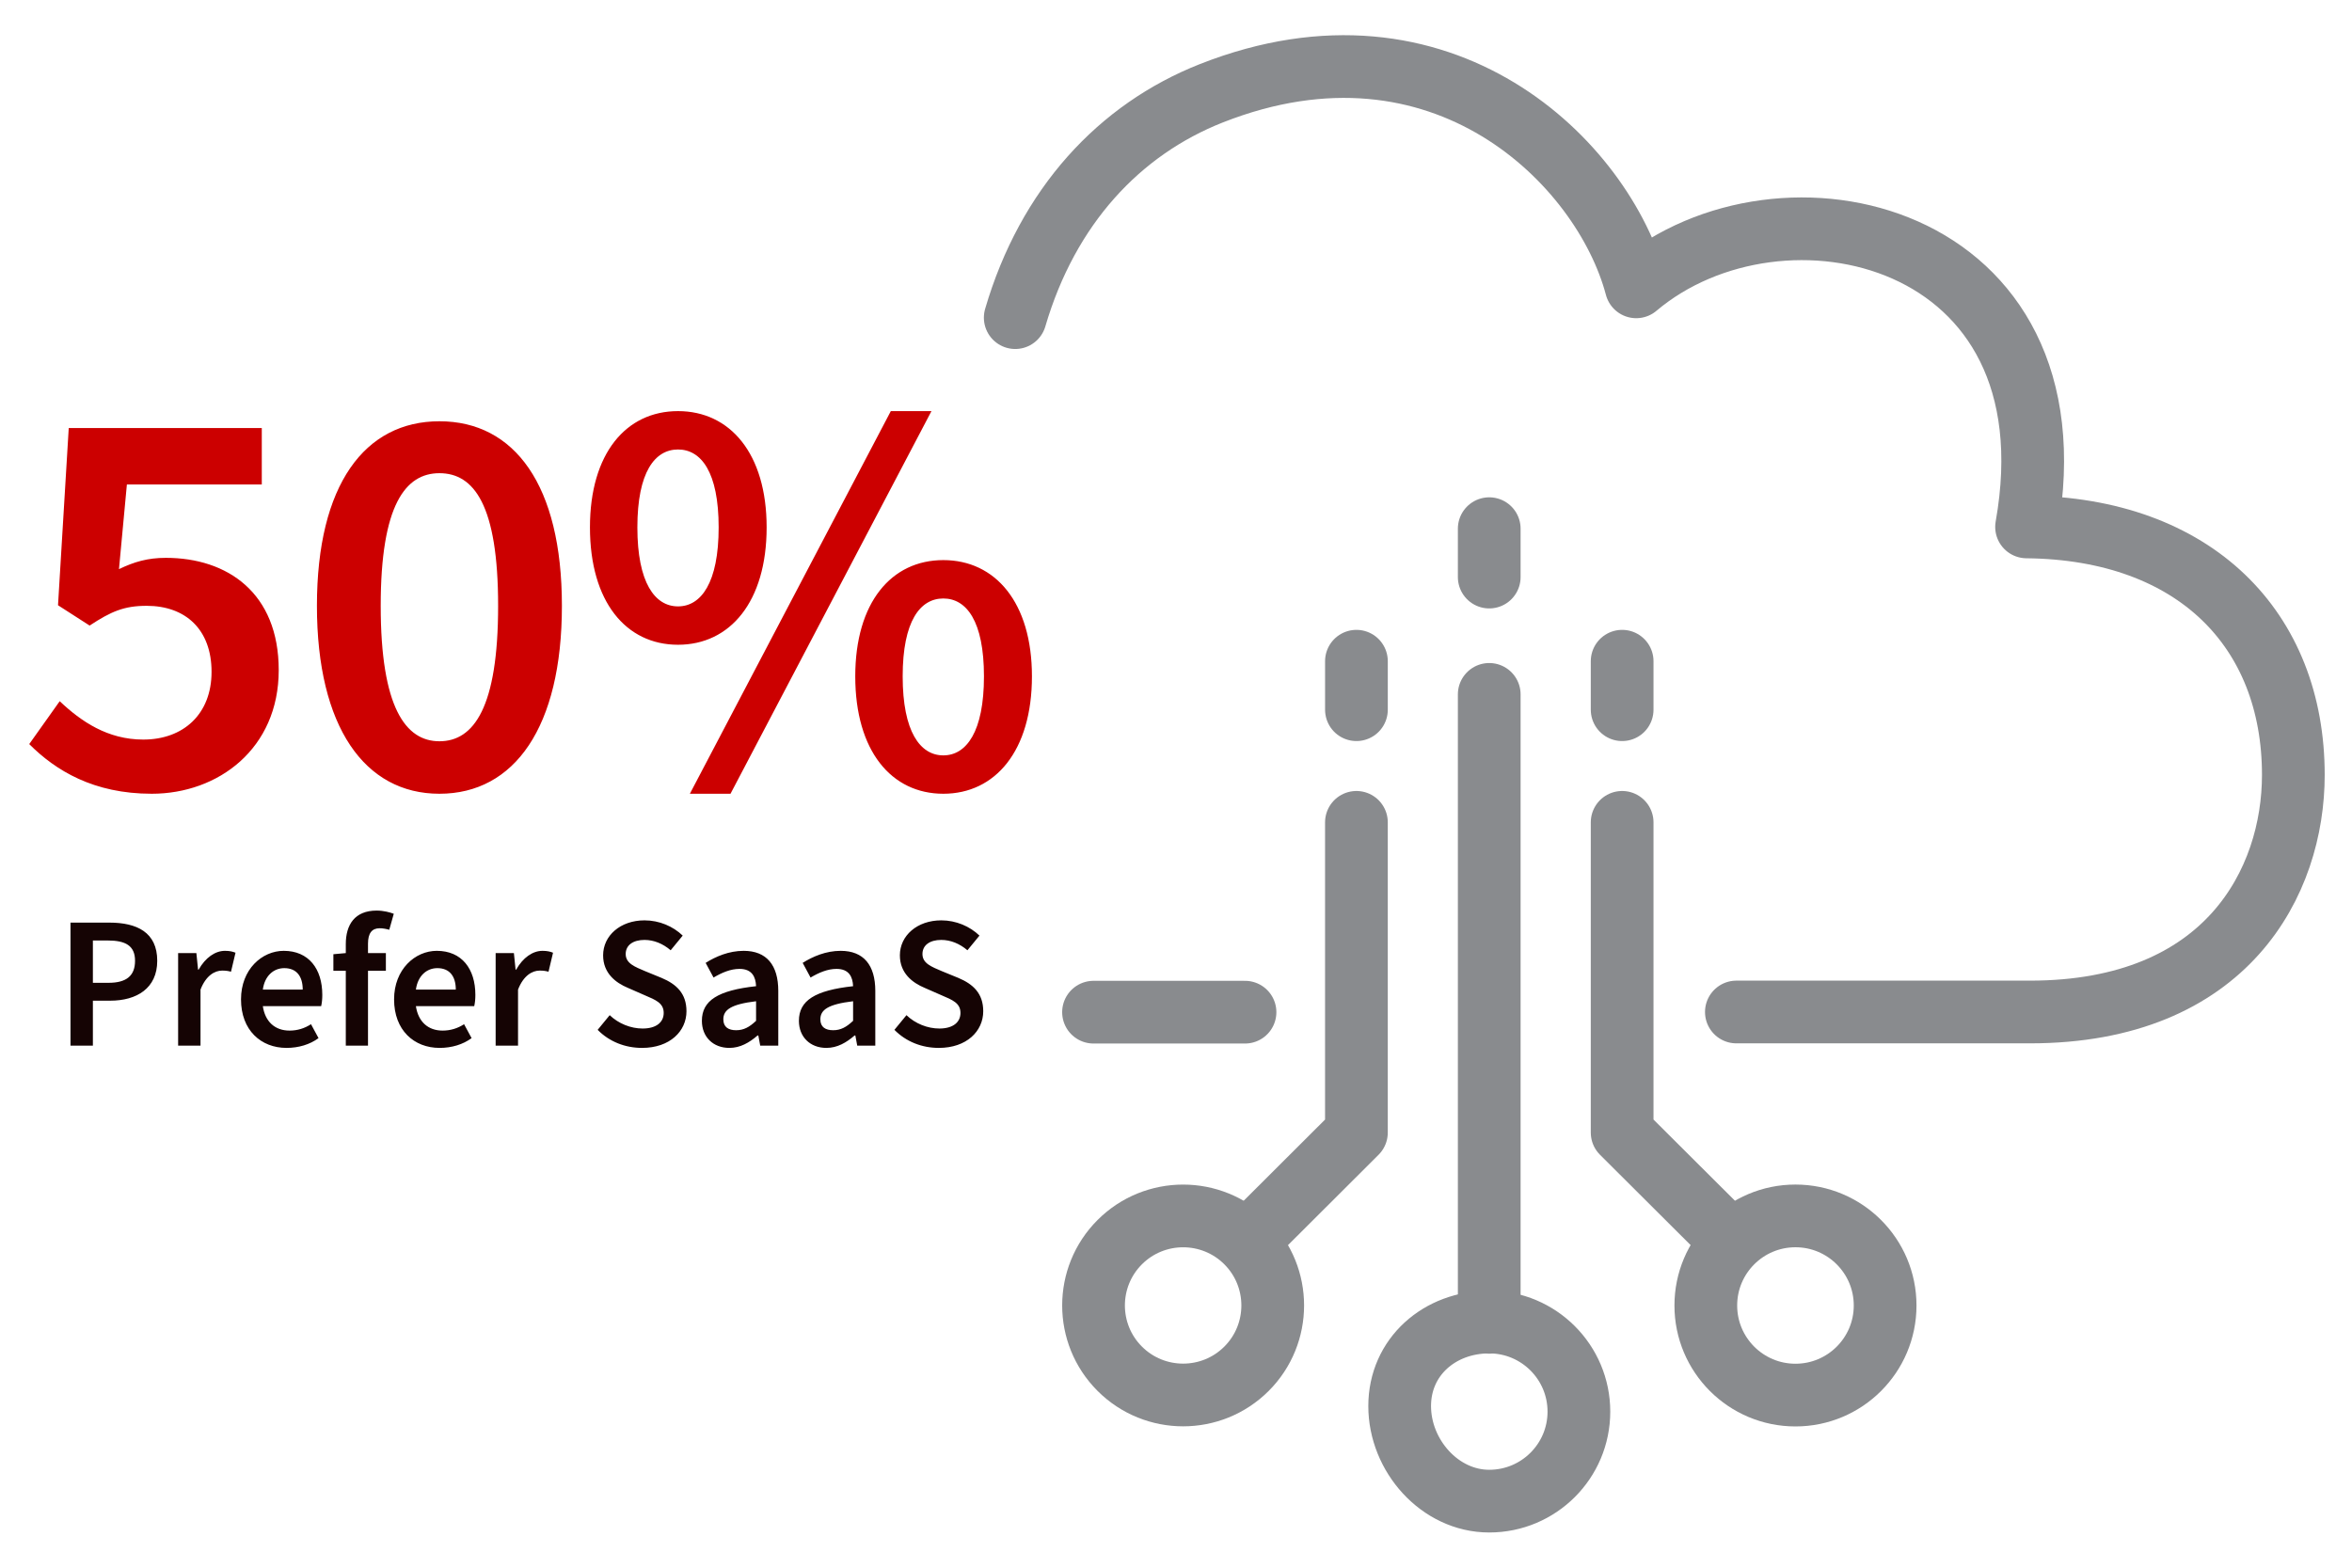
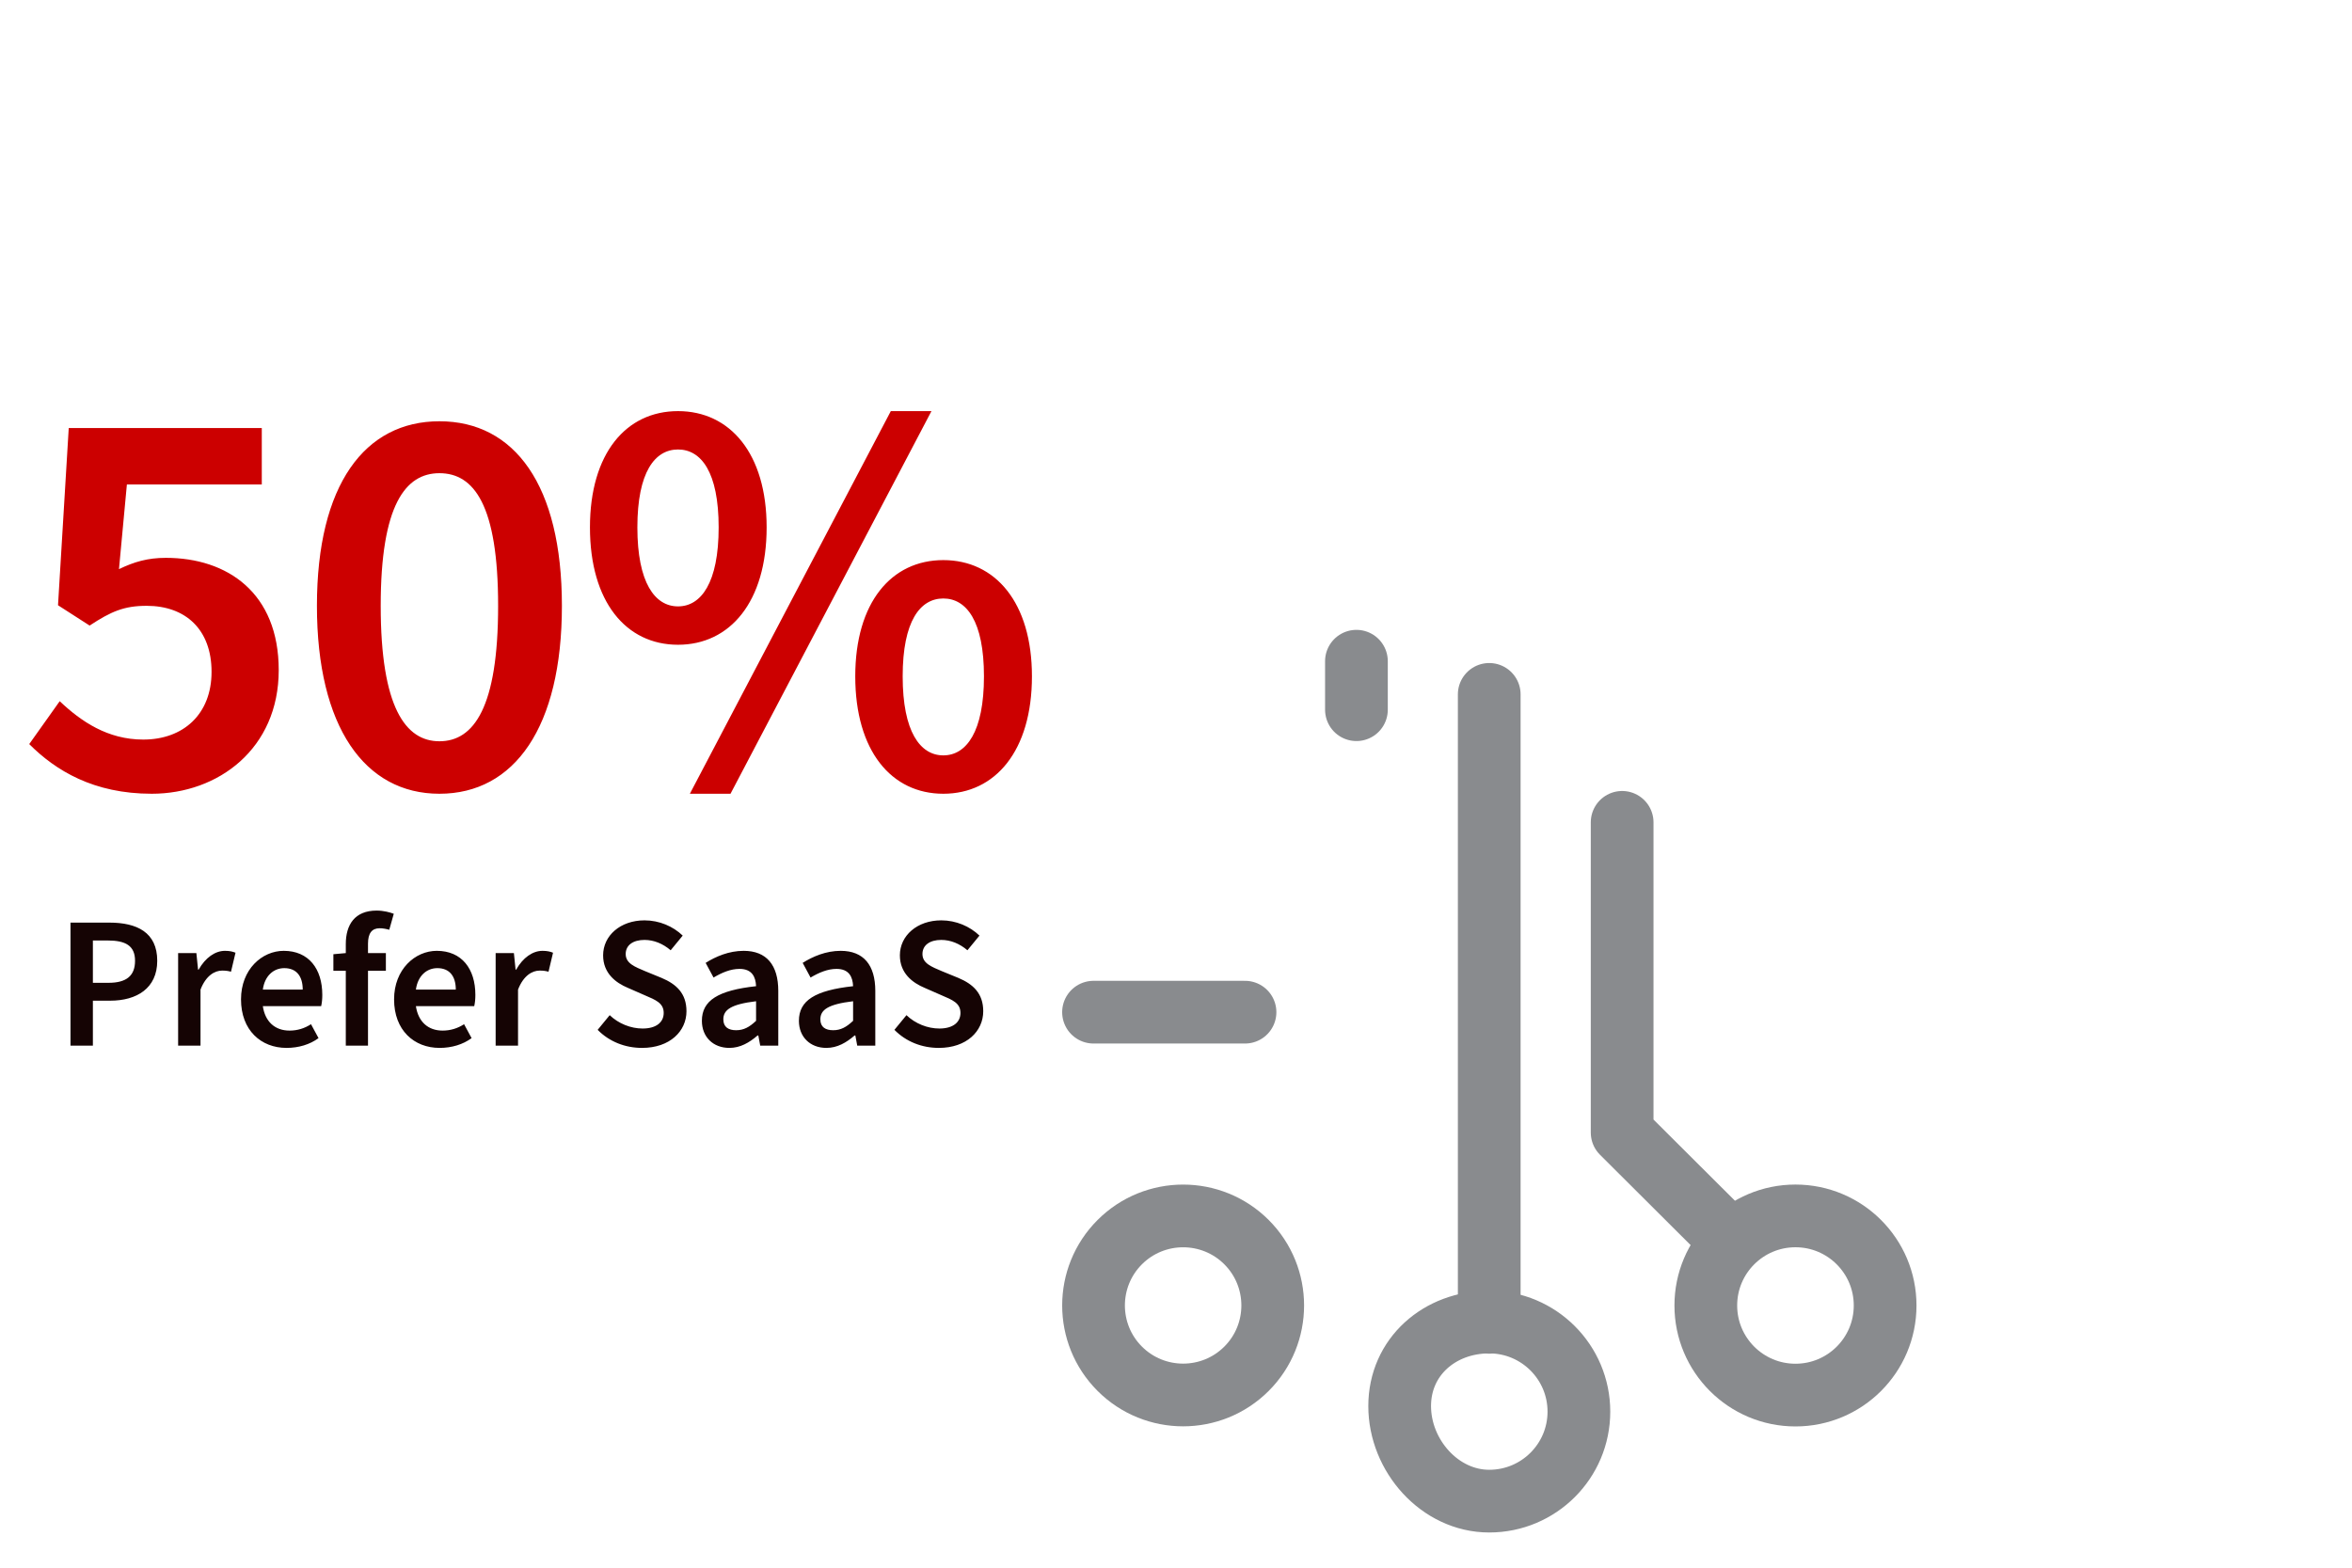
<svg xmlns="http://www.w3.org/2000/svg" width="300" height="200" viewBox="0 0 300 200" fill="none">
  <path d="M8.992 133.4V117.704H13.96C17.44 117.704 20.056 118.928 20.056 122.576C20.056 126.08 17.44 127.664 14.056 127.664H11.848V133.4H8.992ZM11.848 125.384H13.84C16.144 125.384 17.224 124.472 17.224 122.576C17.224 120.656 16.024 119.984 13.744 119.984H11.848V125.384ZM22.72 133.4V121.592H25.048L25.264 123.704H25.336C26.2 122.168 27.448 121.304 28.696 121.304C29.296 121.304 29.68 121.4 30.04 121.544L29.464 123.968C29.104 123.872 28.816 123.824 28.336 123.824C27.4 123.824 26.272 124.448 25.576 126.248V133.4H22.72ZM36.549 133.688C33.285 133.688 30.741 131.432 30.741 127.496C30.741 123.656 33.429 121.304 36.189 121.304C39.381 121.304 41.109 123.608 41.109 126.92C41.109 127.496 41.061 127.928 40.965 128.36H33.525C33.813 130.328 35.061 131.48 36.933 131.48C37.941 131.48 38.853 131.192 39.669 130.664L40.629 132.44C39.525 133.256 38.085 133.688 36.549 133.688ZM33.525 126.248H38.613C38.613 124.52 37.797 123.512 36.261 123.512C34.917 123.512 33.765 124.472 33.525 126.248ZM44.107 133.4V123.848H42.523V121.736L44.107 121.592V120.44C44.107 117.992 45.235 116.168 48.043 116.168C48.907 116.168 49.723 116.384 50.227 116.576L49.651 118.616C49.219 118.496 48.811 118.424 48.427 118.424C47.443 118.424 46.939 119.048 46.939 120.392V121.592H49.219V123.848H46.939V133.4H44.107ZM56.073 133.688C52.809 133.688 50.265 131.432 50.265 127.496C50.265 123.656 52.953 121.304 55.713 121.304C58.905 121.304 60.633 123.608 60.633 126.92C60.633 127.496 60.585 127.928 60.489 128.36H53.049C53.337 130.328 54.585 131.48 56.457 131.48C57.465 131.48 58.377 131.192 59.193 130.664L60.153 132.44C59.049 133.256 57.609 133.688 56.073 133.688ZM53.049 126.248H58.137C58.137 124.52 57.321 123.512 55.785 123.512C54.441 123.512 53.289 124.472 53.049 126.248ZM63.22 133.4V121.592H65.548L65.764 123.704H65.836C66.7 122.168 67.948 121.304 69.196 121.304C69.796 121.304 70.18 121.4 70.54 121.544L69.964 123.968C69.604 123.872 69.316 123.824 68.836 123.824C67.9 123.824 66.772 124.448 66.076 126.248V133.4H63.22ZM81.896 133.688C79.736 133.688 77.72 132.896 76.232 131.384L77.768 129.512C78.896 130.592 80.456 131.216 81.968 131.216C83.696 131.216 84.656 130.424 84.656 129.224C84.656 127.976 83.648 127.568 82.232 126.968L80.096 126.032C78.536 125.384 76.928 124.16 76.928 121.88C76.928 119.36 79.136 117.416 82.208 117.416C84.104 117.416 85.856 118.184 87.08 119.36L85.544 121.232C84.56 120.392 83.408 119.912 82.208 119.912C80.744 119.912 79.808 120.584 79.808 121.712C79.808 122.912 80.984 123.344 82.28 123.896L84.392 124.76C86.264 125.552 87.56 126.728 87.56 129.008C87.56 131.552 85.448 133.688 81.896 133.688ZM93.03 133.688C90.966 133.688 89.526 132.296 89.526 130.232C89.526 127.64 91.59 126.344 96.438 125.816C96.39 124.616 95.91 123.608 94.326 123.608C93.174 123.608 92.07 124.088 91.014 124.712L90.006 122.84C91.302 122.024 92.982 121.304 94.854 121.304C97.782 121.304 99.27 123.128 99.27 126.416V133.4H96.966L96.726 132.104H96.63C95.574 133.016 94.422 133.688 93.03 133.688ZM93.894 131.432C94.854 131.432 95.574 131.048 96.438 130.232V127.736C93.222 128.12 92.262 128.84 92.262 130.04C92.262 131.048 92.934 131.432 93.894 131.432ZM105.405 133.688C103.341 133.688 101.901 132.296 101.901 130.232C101.901 127.64 103.965 126.344 108.813 125.816C108.765 124.616 108.285 123.608 106.701 123.608C105.549 123.608 104.445 124.088 103.389 124.712L102.381 122.84C103.677 122.024 105.357 121.304 107.229 121.304C110.157 121.304 111.645 123.128 111.645 126.416V133.4H109.341L109.101 132.104H109.005C107.949 133.016 106.797 133.688 105.405 133.688ZM106.269 131.432C107.229 131.432 107.949 131.048 108.813 130.232V127.736C105.597 128.12 104.637 128.84 104.637 130.04C104.637 131.048 105.309 131.432 106.269 131.432ZM119.748 133.688C117.588 133.688 115.572 132.896 114.084 131.384L115.62 129.512C116.748 130.592 118.308 131.216 119.82 131.216C121.548 131.216 122.508 130.424 122.508 129.224C122.508 127.976 121.5 127.568 120.084 126.968L117.948 126.032C116.388 125.384 114.78 124.16 114.78 121.88C114.78 119.36 116.988 117.416 120.06 117.416C121.956 117.416 123.708 118.184 124.932 119.36L123.396 121.232C122.412 120.392 121.26 119.912 120.06 119.912C118.596 119.912 117.66 120.584 117.66 121.712C117.66 122.912 118.836 123.344 120.132 123.896L122.244 124.76C124.116 125.552 125.412 126.728 125.412 129.008C125.412 131.552 123.3 133.688 119.748 133.688Z" fill="#150404" />
  <path d="M19.352 101.264C11.936 101.264 7.112 98.312 3.728 94.928L7.616 89.456C10.352 92.048 13.736 94.352 18.272 94.352C23.384 94.352 26.984 91.112 26.984 85.712C26.984 80.312 23.672 77.288 18.704 77.288C15.824 77.288 14.168 78.008 11.432 79.808L7.4 77.216L8.768 54.608H33.392V61.808H16.184L15.176 72.608C17.12 71.672 18.848 71.168 21.152 71.168C29 71.168 35.552 75.632 35.552 85.496C35.552 95.504 27.848 101.264 19.352 101.264ZM56.048 101.264C46.544 101.264 40.424 92.768 40.424 77.288C40.424 61.808 46.544 53.744 56.048 53.744C65.624 53.744 71.672 61.88 71.672 77.288C71.672 92.768 65.624 101.264 56.048 101.264ZM56.048 94.568C60.44 94.568 63.536 90.248 63.536 77.288C63.536 64.4 60.44 60.368 56.048 60.368C51.728 60.368 48.56 64.4 48.56 77.288C48.56 90.248 51.728 94.568 56.048 94.568ZM86.481 82.256C79.857 82.256 75.249 76.784 75.249 67.28C75.249 57.848 79.857 52.448 86.481 52.448C93.105 52.448 97.785 57.848 97.785 67.28C97.785 76.784 93.105 82.256 86.481 82.256ZM86.481 77.36C89.433 77.36 91.665 74.336 91.665 67.28C91.665 60.224 89.433 57.344 86.481 57.344C83.529 57.344 81.297 60.224 81.297 67.28C81.297 74.336 83.529 77.36 86.481 77.36ZM87.993 101.264L113.625 52.448H118.809L93.177 101.264H87.993ZM120.321 101.264C113.697 101.264 109.089 95.792 109.089 86.288C109.089 76.856 113.697 71.456 120.321 71.456C126.945 71.456 131.625 76.856 131.625 86.288C131.625 95.792 126.945 101.264 120.321 101.264ZM120.321 96.368C123.273 96.368 125.505 93.344 125.505 86.288C125.505 79.232 123.273 76.352 120.321 76.352C117.369 76.352 115.137 79.232 115.137 86.288C115.137 93.344 117.369 96.368 120.321 96.368Z" fill="#CC0000" />
  <g clip-path="url(#clip0_284_999)">
-     <path d="M129.494 40.523C133.651 26.332 142.784 16.519 154.523 11.893C183.967 0.307 204.513 20.752 208.703 36.594C227.138 21.01 265.198 29.464 258.491 67.222C280.004 67.435 292.518 80.336 292.518 98.861C292.518 112.435 284.104 129.107 258.907 129.107H221.476" stroke="#898B8E" stroke-width="8" stroke-linecap="round" stroke-linejoin="round" />
    <path d="M158.803 129.13H139.48" stroke="#898B8E" stroke-width="8" stroke-linecap="round" stroke-linejoin="round" />
    <path d="M178.529 179.383C178.529 173.074 183.641 168.661 189.954 168.661C196.267 168.661 201.39 173.781 201.39 180.091C201.39 186.4 196.267 191.509 189.954 191.509C183.641 191.509 178.529 185.693 178.529 179.383Z" stroke="#898B8E" stroke-width="8" stroke-linecap="round" stroke-linejoin="round" />
    <path d="M189.953 168.695V88.587" stroke="#898B8E" stroke-width="8" stroke-linecap="round" stroke-linejoin="round" />
    <path d="M229.014 177.98C235.33 177.98 240.45 172.863 240.45 166.551C240.45 160.238 235.33 155.121 229.014 155.121C222.698 155.121 217.578 160.238 217.578 166.551C217.578 172.863 222.698 177.98 229.014 177.98Z" stroke="#898B8E" stroke-width="8" stroke-linecap="round" stroke-linejoin="round" />
    <path d="M220.814 158.355L206.906 144.489V104.912" stroke="#898B8E" stroke-width="8" stroke-linecap="round" stroke-linejoin="round" />
    <path d="M142.827 158.467C147.287 154.01 154.533 154.01 158.993 158.467C163.452 162.924 163.452 170.166 158.993 174.623C154.533 179.081 147.287 179.081 142.827 174.623C138.367 170.166 138.367 162.924 142.827 158.467Z" stroke="#898B8E" stroke-width="8" stroke-linecap="round" stroke-linejoin="round" />
-     <path d="M159.117 158.355L173.013 144.489V104.912" stroke="#898B8E" stroke-width="8" stroke-linecap="round" stroke-linejoin="round" />
    <path d="M173.014 90.541V84.355" stroke="#898B8E" stroke-width="8" stroke-linecap="round" stroke-linejoin="round" />
-     <path d="M189.953 73.621V67.446" stroke="#898B8E" stroke-width="8" stroke-linecap="round" stroke-linejoin="round" />
-     <path d="M206.906 90.541V84.355" stroke="#898B8E" stroke-width="8" stroke-linecap="round" stroke-linejoin="round" />
  </g>
  <defs>
    <clipPath id="clip0_284_999">
      <rect width="172" height="192" fill="white" transform="translate(125 4)" />
    </clipPath>
  </defs>
</svg>